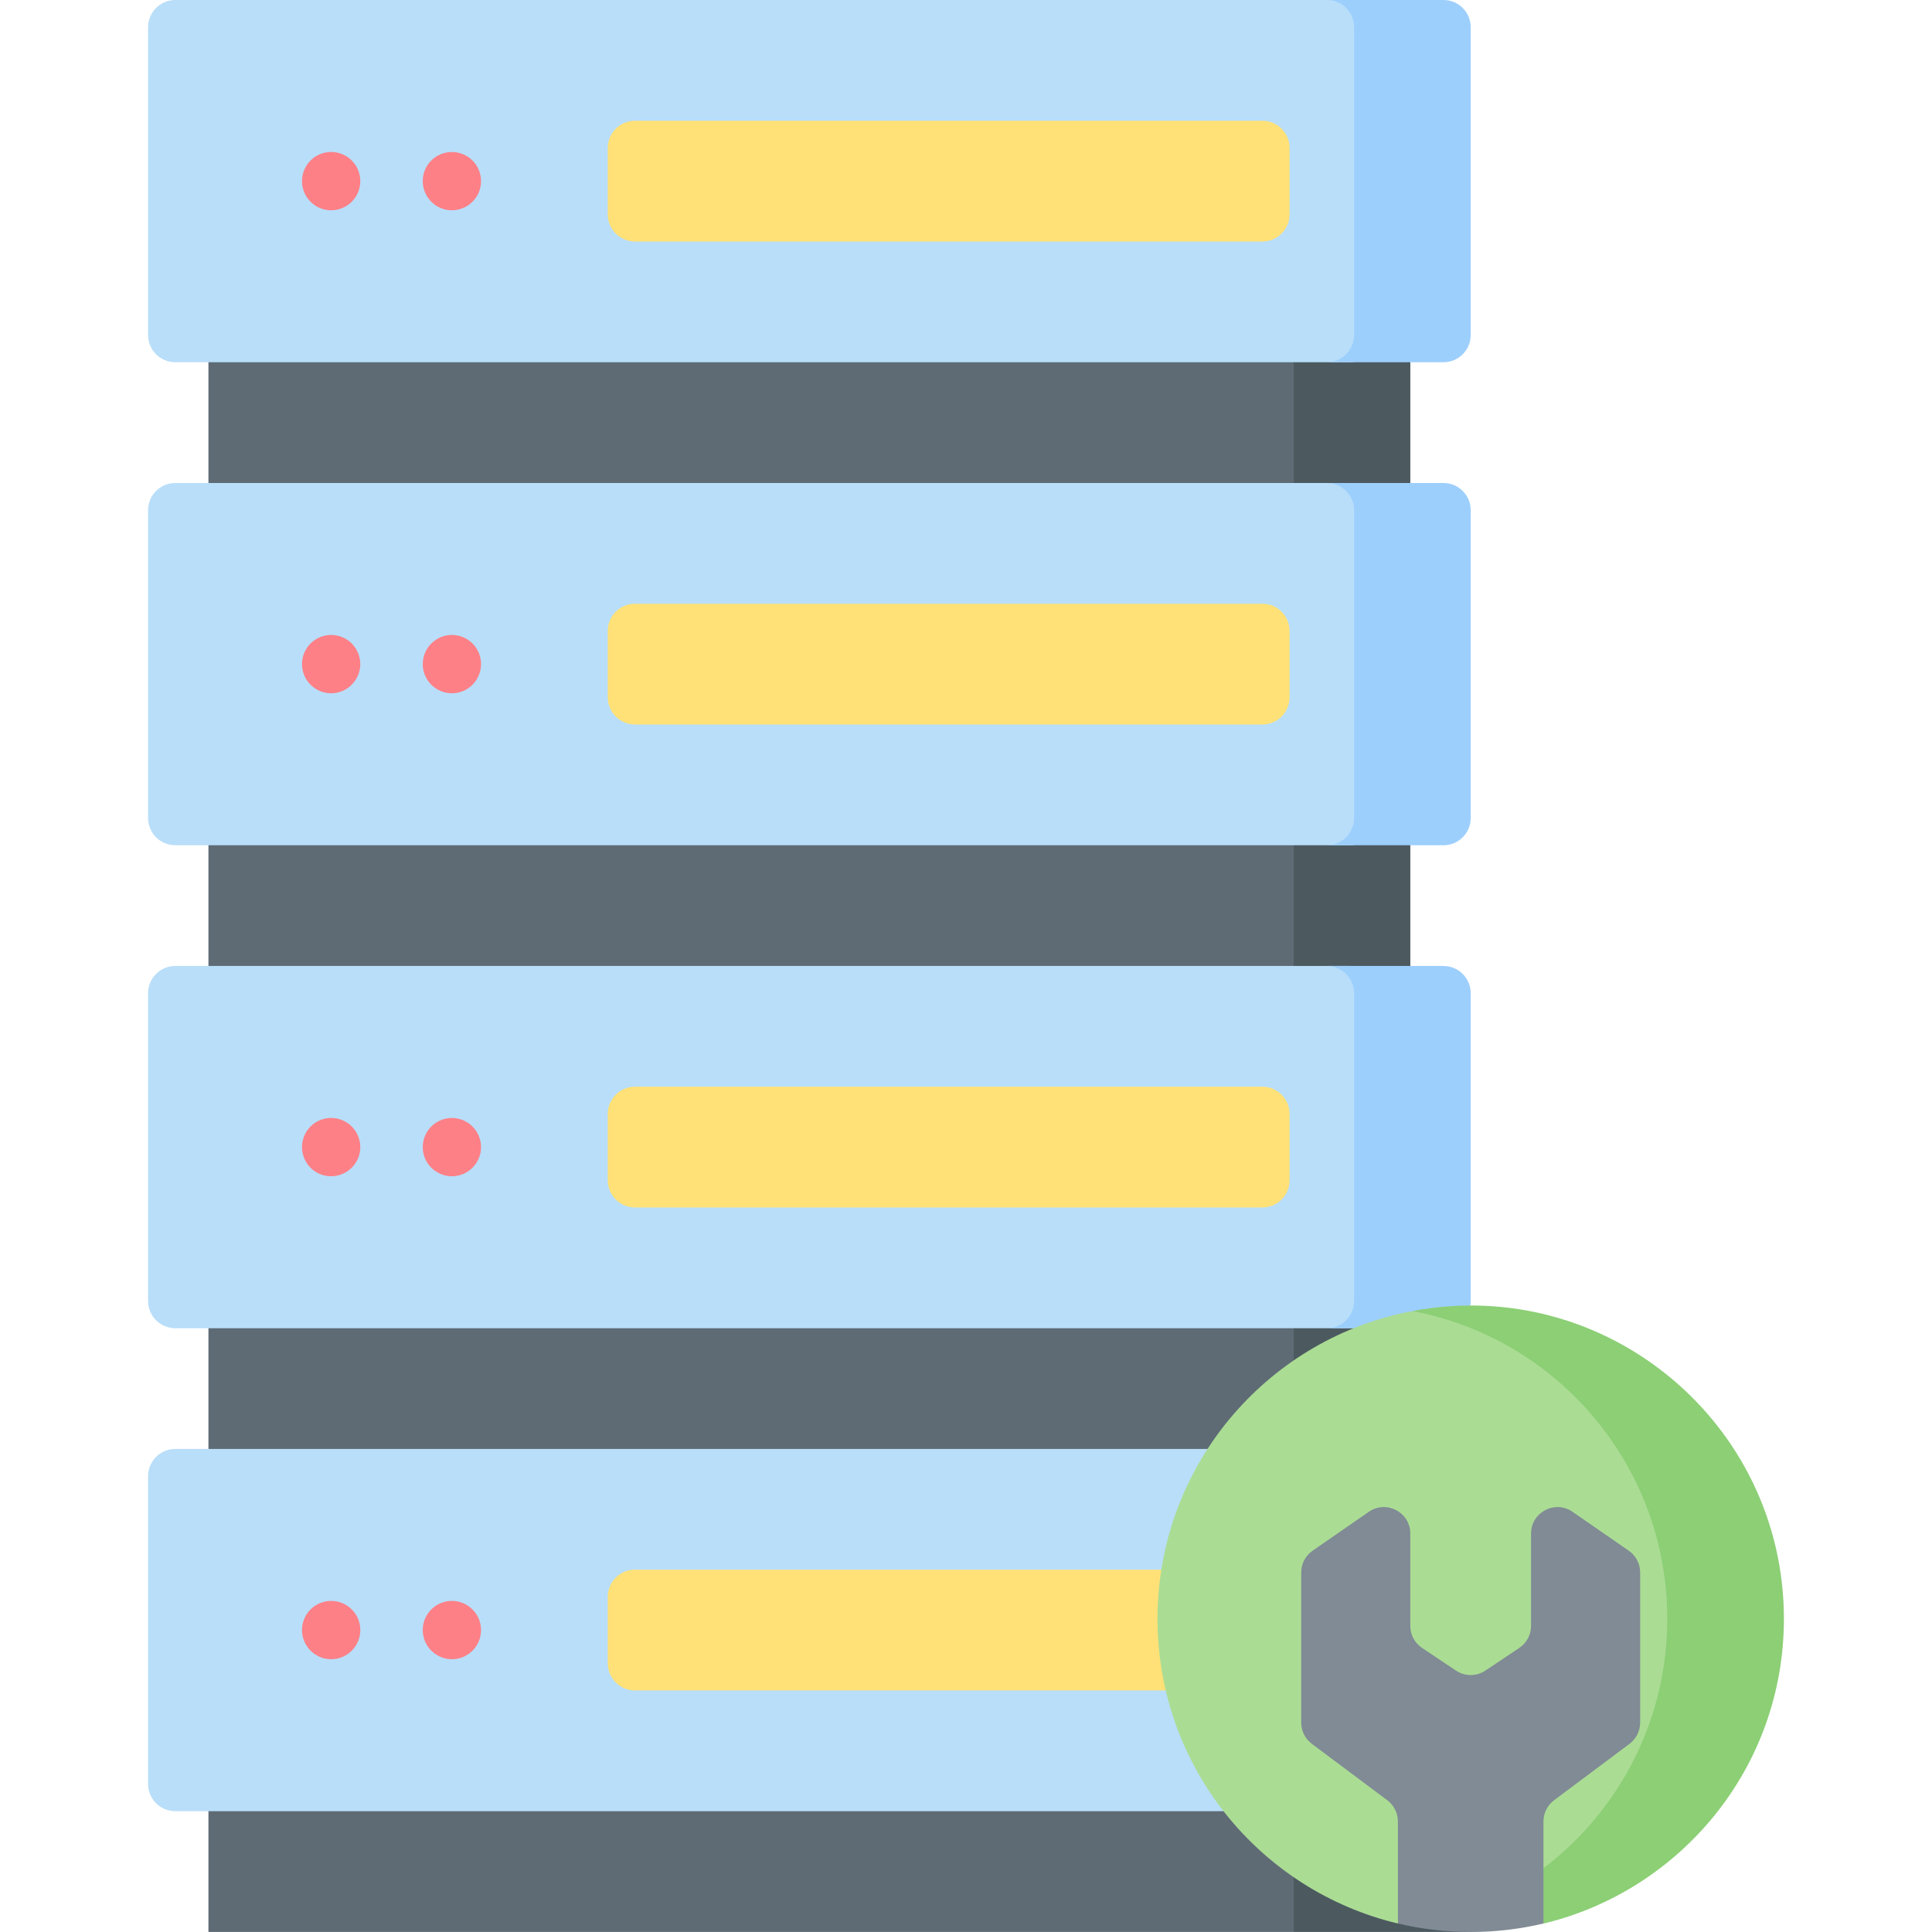
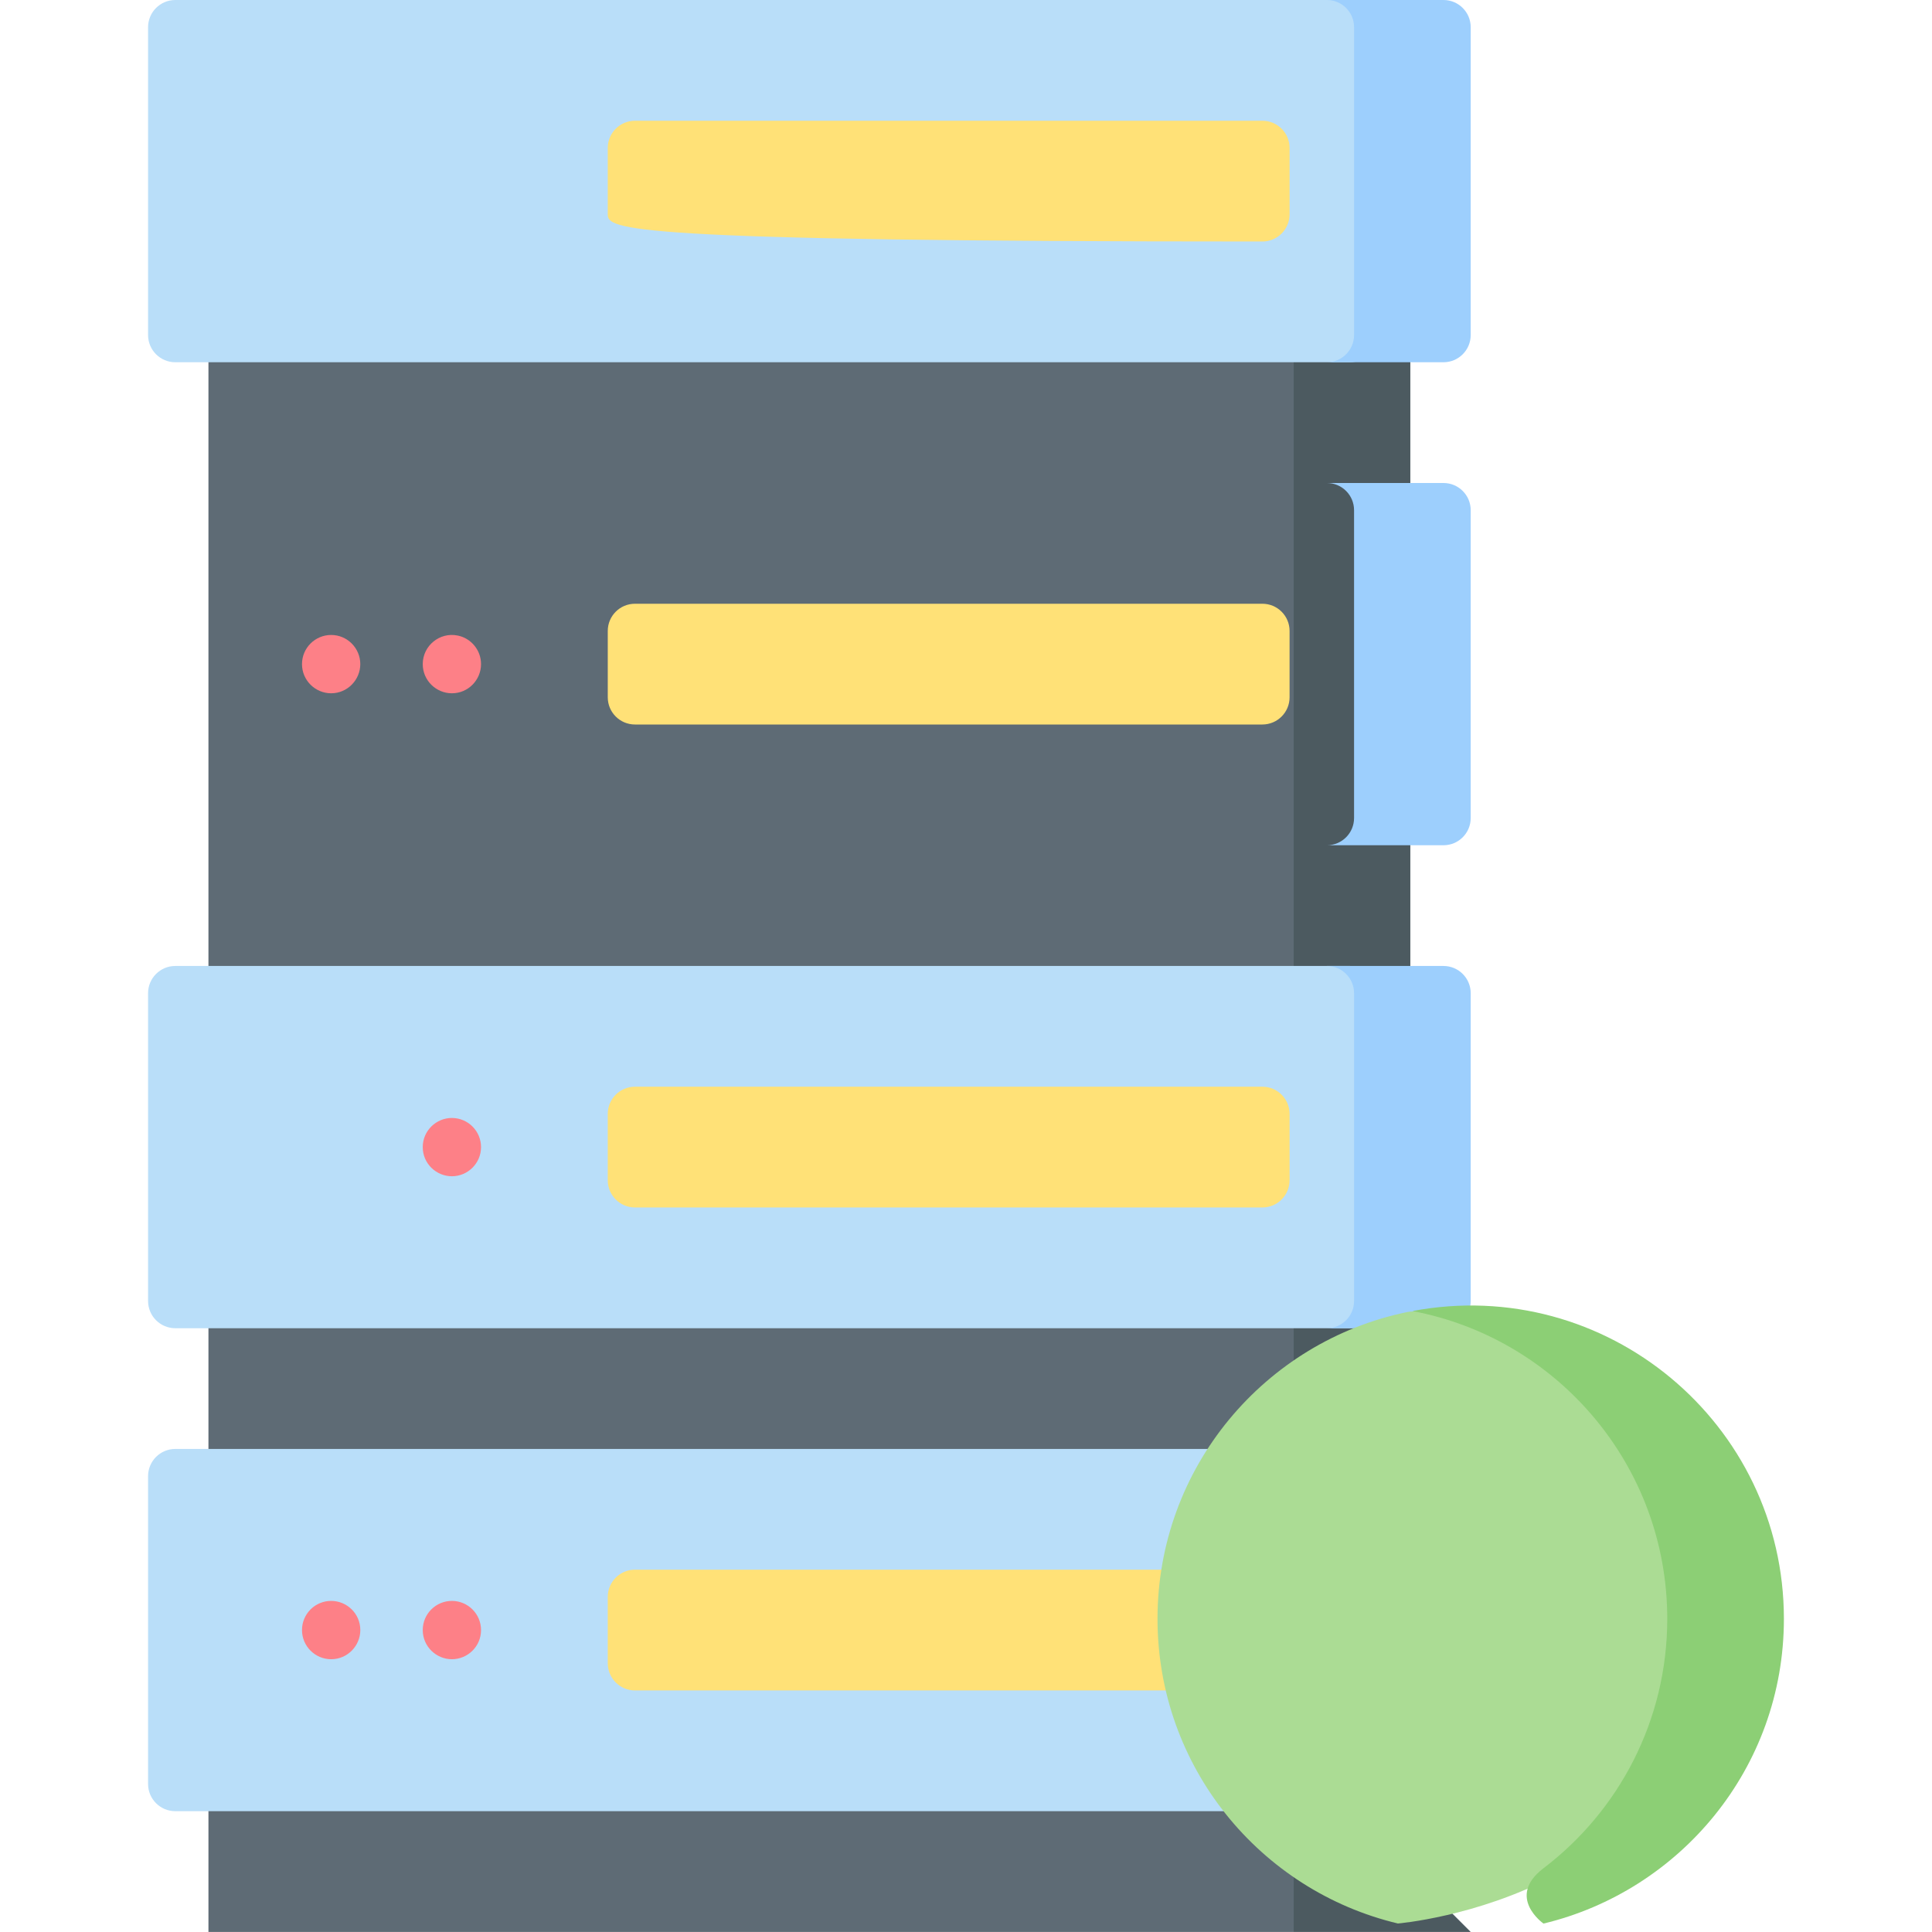
<svg xmlns="http://www.w3.org/2000/svg" width="64" height="64" viewBox="0 0 64 64" fill="none">
  <g clip-path="url(#clip0_475_403)">
    <path d="M42.856 63.998H6.905V9.999H44.111V59.998L42.856 63.998Z" fill="#5E6B75" />
    <path d="M42.855 9.999V63.998H48.719L46.719 61.998V9.999H42.855Z" fill="#4C5A60" />
    <path d="M44.721 12H5.807C5.309 12 4.905 11.596 4.905 11.098V0.901C4.905 0.404 5.309 0 5.807 0H44.721C45.219 0 45.622 0.404 45.622 0.901V11.098C45.622 11.596 45.219 12 44.721 12Z" fill="#B9DEF9" />
    <path d="M47.817 0H43.954C44.452 0 44.855 0.403 44.855 0.901V11.098C44.855 11.596 44.452 12 43.954 12H47.817C48.315 12 48.719 11.596 48.719 11.098V0.901C48.719 0.403 48.315 0 47.817 0Z" fill="#9DCFFD" />
    <path d="M44.721 59.998H5.807C5.309 59.998 4.905 59.594 4.905 59.097V48.9C4.905 48.402 5.309 47.998 5.807 47.998H44.721C45.219 47.998 45.622 48.402 45.622 48.9V59.097C45.622 59.594 45.219 59.998 44.721 59.998Z" fill="#B9DEF9" />
    <path d="M47.817 47.998H43.954C44.452 47.998 44.855 48.402 44.855 48.9V59.097C44.855 59.594 44.452 59.998 43.954 59.998H47.817C48.315 59.998 48.719 59.594 48.719 59.097V48.9C48.719 48.402 48.315 47.998 47.817 47.998Z" fill="#9DCFFD" />
-     <path d="M41.818 8H21.034C20.536 8 20.133 7.596 20.133 7.098V4.901C20.133 4.404 20.536 4 21.034 4H41.818C42.316 4 42.719 4.404 42.719 4.901V7.098C42.719 7.596 42.316 8 41.818 8Z" fill="#FFE177" />
+     <path d="M41.818 8C20.536 8 20.133 7.596 20.133 7.098V4.901C20.133 4.404 20.536 4 21.034 4H41.818C42.316 4 42.719 4.404 42.719 4.901V7.098C42.719 7.596 42.316 8 41.818 8Z" fill="#FFE177" />
    <path d="M44.721 43.999H5.807C5.309 43.999 4.905 43.595 4.905 43.097V32.9C4.905 32.403 5.309 31.999 5.807 31.999H44.721C45.219 31.999 45.622 32.403 45.622 32.9V43.097C45.622 43.595 45.219 43.999 44.721 43.999Z" fill="#B9DEF9" />
    <path d="M47.817 31.999H43.954C44.452 31.999 44.855 32.403 44.855 32.9V43.097C44.855 43.595 44.452 43.999 43.954 43.999H47.817C48.315 43.999 48.719 43.595 48.719 43.097V32.9C48.719 32.403 48.315 31.999 47.817 31.999Z" fill="#9DCFFD" />
    <path d="M41.818 39.999H21.034C20.536 39.999 20.133 39.595 20.133 39.097V36.9C20.133 36.403 20.536 35.999 21.034 35.999H41.818C42.316 35.999 42.719 36.403 42.719 36.9V39.097C42.719 39.595 42.316 39.999 41.818 39.999Z" fill="#FFE177" />
-     <path d="M44.721 28H5.807C5.309 28 4.905 27.596 4.905 27.098V16.901C4.905 16.403 5.309 16 5.807 16H44.721C45.219 16 45.622 16.403 45.622 16.901V27.098C45.622 27.596 45.219 28 44.721 28Z" fill="#B9DEF9" />
    <path d="M47.817 16H43.954C44.452 16 44.855 16.403 44.855 16.901V27.098C44.855 27.596 44.452 28 43.954 28H47.817C48.315 28 48.719 27.596 48.719 27.098V16.901C48.719 16.403 48.315 16 47.817 16Z" fill="#9DCFFD" />
    <path d="M41.818 24H21.034C20.536 24 20.133 23.596 20.133 23.098V20.901C20.133 20.403 20.536 20 21.034 20H41.818C42.316 20 42.719 20.403 42.719 20.901V23.098C42.719 23.596 42.316 24 41.818 24Z" fill="#FFE177" />
    <path d="M41.818 55.998H21.034C20.536 55.998 20.133 55.594 20.133 55.096V52.899C20.133 52.401 20.536 51.998 21.034 51.998H41.818C42.316 51.998 42.719 52.401 42.719 52.899V55.096C42.719 55.594 42.316 55.998 41.818 55.998Z" fill="#FFE177" />
    <path d="M56.697 53.625C56.697 62.861 46.307 63.718 46.307 63.718C41.74 62.631 38.344 58.525 38.344 53.625C38.344 48.612 41.9 44.429 46.628 43.461C47.303 43.323 56.697 43.458 56.697 53.625Z" fill="#ABDC94" />
    <path d="M46.787 43.43C51.594 44.335 55.23 48.556 55.23 53.625C55.23 56.997 53.622 59.993 51.13 61.888C49.876 62.842 51.13 63.721 51.13 63.721C55.634 62.642 59.094 58.591 59.094 53.625C59.093 47.15 53.207 42.221 46.787 43.43Z" fill="#8CCF75" />
-     <path d="M50.329 54.589L49.204 55.341C48.91 55.537 48.526 55.537 48.232 55.341L47.107 54.589C46.864 54.426 46.718 54.154 46.718 53.861V50.8C46.718 50.094 45.926 49.679 45.345 50.08L43.482 51.369C43.245 51.532 43.105 51.801 43.105 52.089V57.065C43.105 57.341 43.235 57.601 43.456 57.766L45.956 59.636C46.177 59.801 46.307 60.061 46.307 60.337V63.718C47.86 64.088 49.526 64.1 51.129 63.718V60.337C51.129 60.061 51.259 59.801 51.48 59.636L53.981 57.766C54.202 57.601 54.332 57.341 54.332 57.065V52.089C54.332 51.801 54.191 51.532 53.955 51.369L52.091 50.08C51.511 49.679 50.718 50.094 50.718 50.8V53.861C50.718 54.153 50.572 54.426 50.329 54.589Z" fill="#808B95" />
-     <path d="M10.97 6.966C11.503 6.966 11.935 6.533 11.935 6C11.935 5.467 11.503 5.034 10.97 5.034C10.436 5.034 10.004 5.467 10.004 6C10.004 6.533 10.436 6.966 10.97 6.966Z" fill="#FD8087" />
-     <path d="M14.97 6.966C15.496 6.966 15.935 6.538 15.935 6C15.935 5.467 15.503 5.035 14.968 5.035C14.448 5.035 14.004 5.454 14.004 6C14.004 6.523 14.428 6.966 14.97 6.966Z" fill="#FD8087" />
    <path d="M10.97 22.966C11.513 22.966 11.935 22.517 11.935 22C11.935 21.472 11.506 21.034 10.97 21.034C10.44 21.034 10.004 21.463 10.004 22C10.004 22.538 10.444 22.966 10.97 22.966Z" fill="#FD8087" />
    <path d="M14.97 22.966C15.518 22.966 15.935 22.517 15.935 22C15.935 21.518 15.584 21.133 15.159 21.053C14.571 20.932 14.004 21.385 14.004 22C14.004 22.542 14.448 22.966 14.97 22.966Z" fill="#FD8087" />
-     <path d="M10.97 38.965C11.48 38.965 11.935 38.553 11.935 38C11.935 37.471 11.505 37.034 10.97 37.034C10.429 37.034 10.004 37.471 10.004 38C10.004 38.5 10.402 38.965 10.97 38.965Z" fill="#FD8087" />
    <path d="M14.97 38.965C15.497 38.965 15.935 38.536 15.935 38C15.935 37.472 15.508 37.034 14.966 37.034C14.456 37.034 14.004 37.45 14.004 38C14.004 38.549 14.455 38.965 14.97 38.965Z" fill="#FD8087" />
    <path d="M10.97 54.964C11.515 54.964 11.936 54.516 11.936 53.998C11.936 53.454 11.492 53.032 10.97 53.032C10.906 53.032 10.843 53.038 10.78 53.05C10.505 53.108 10.346 53.256 10.286 53.315C10.199 53.404 10.13 53.502 10.077 53.629C10.053 53.687 10.035 53.747 10.022 53.809C10.01 53.871 10.004 53.935 10.004 53.998C10.004 54.529 10.437 54.964 10.97 54.964Z" fill="#FD8087" />
    <path d="M14.97 54.964C15.488 54.964 15.935 54.545 15.935 53.998C15.935 53.461 15.498 53.032 14.97 53.032C14.443 53.032 14.004 53.457 14.004 53.998C14.004 54.542 14.451 54.964 14.97 54.964Z" fill="#FD8087" />
  </g>
  <defs>
    <clipPath id="clip0_475_403">
      <rect width="64" height="64" fill="white" />
    </clipPath>
  </defs>
</svg>